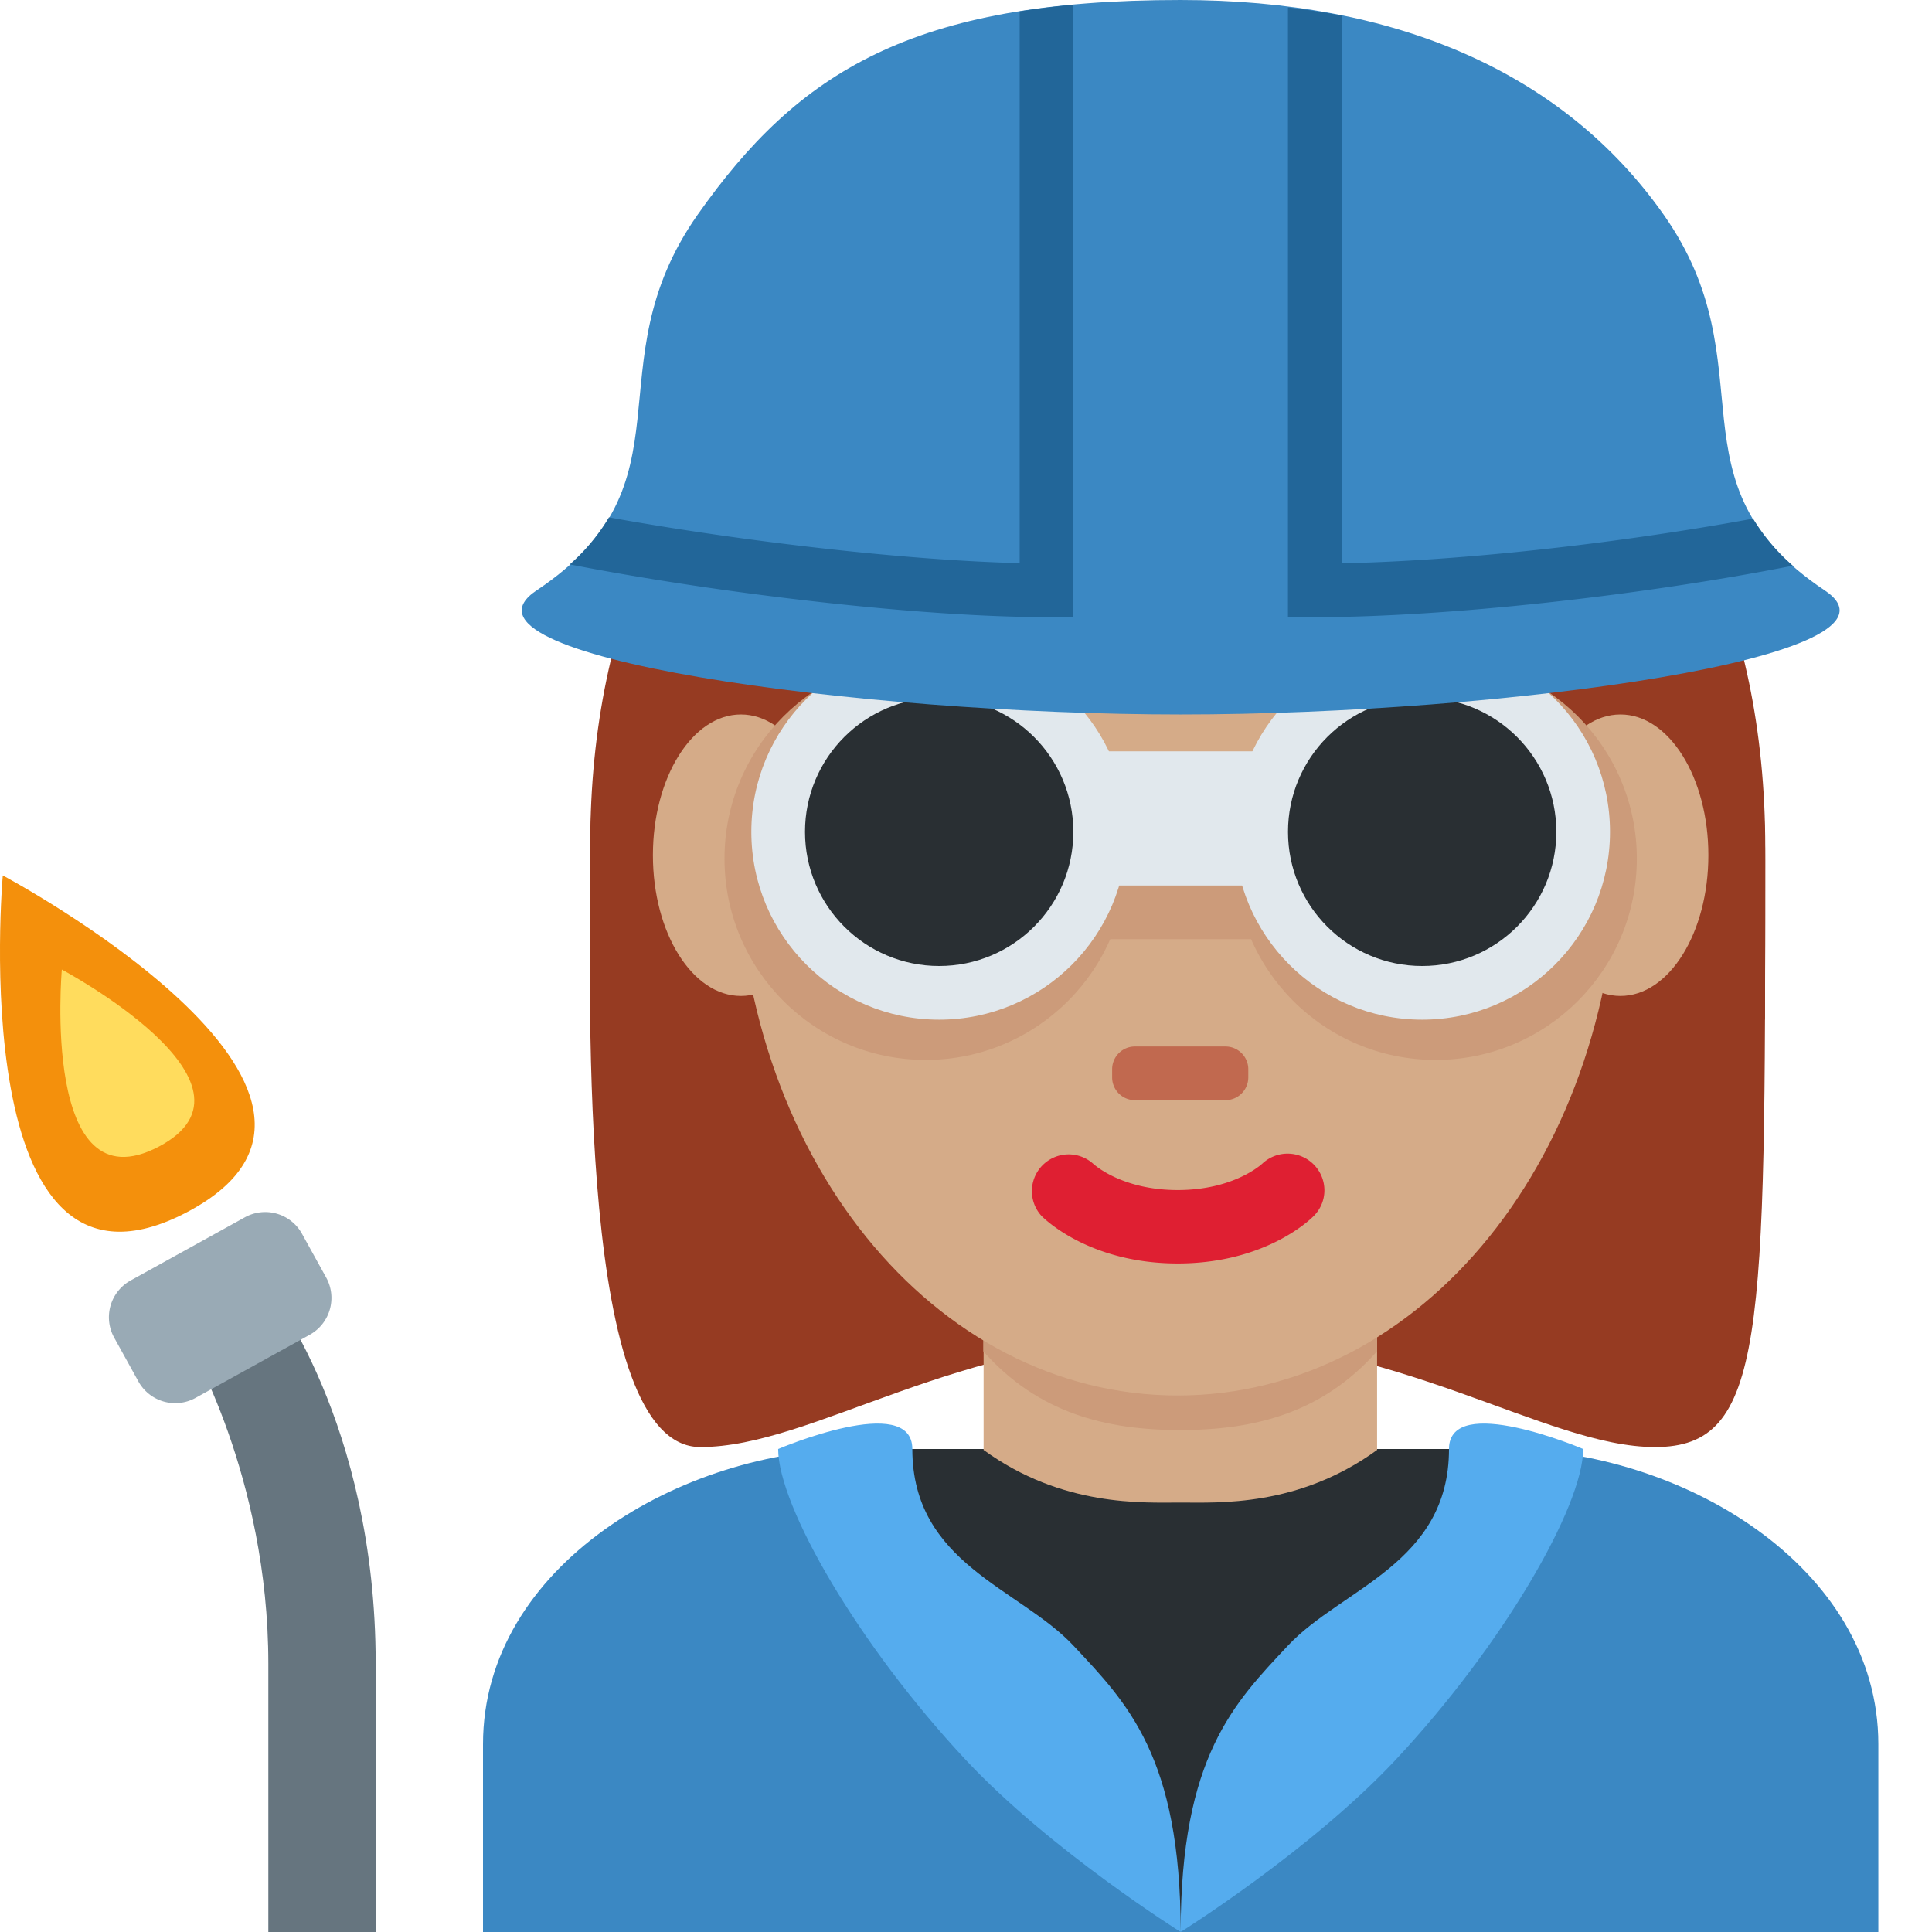
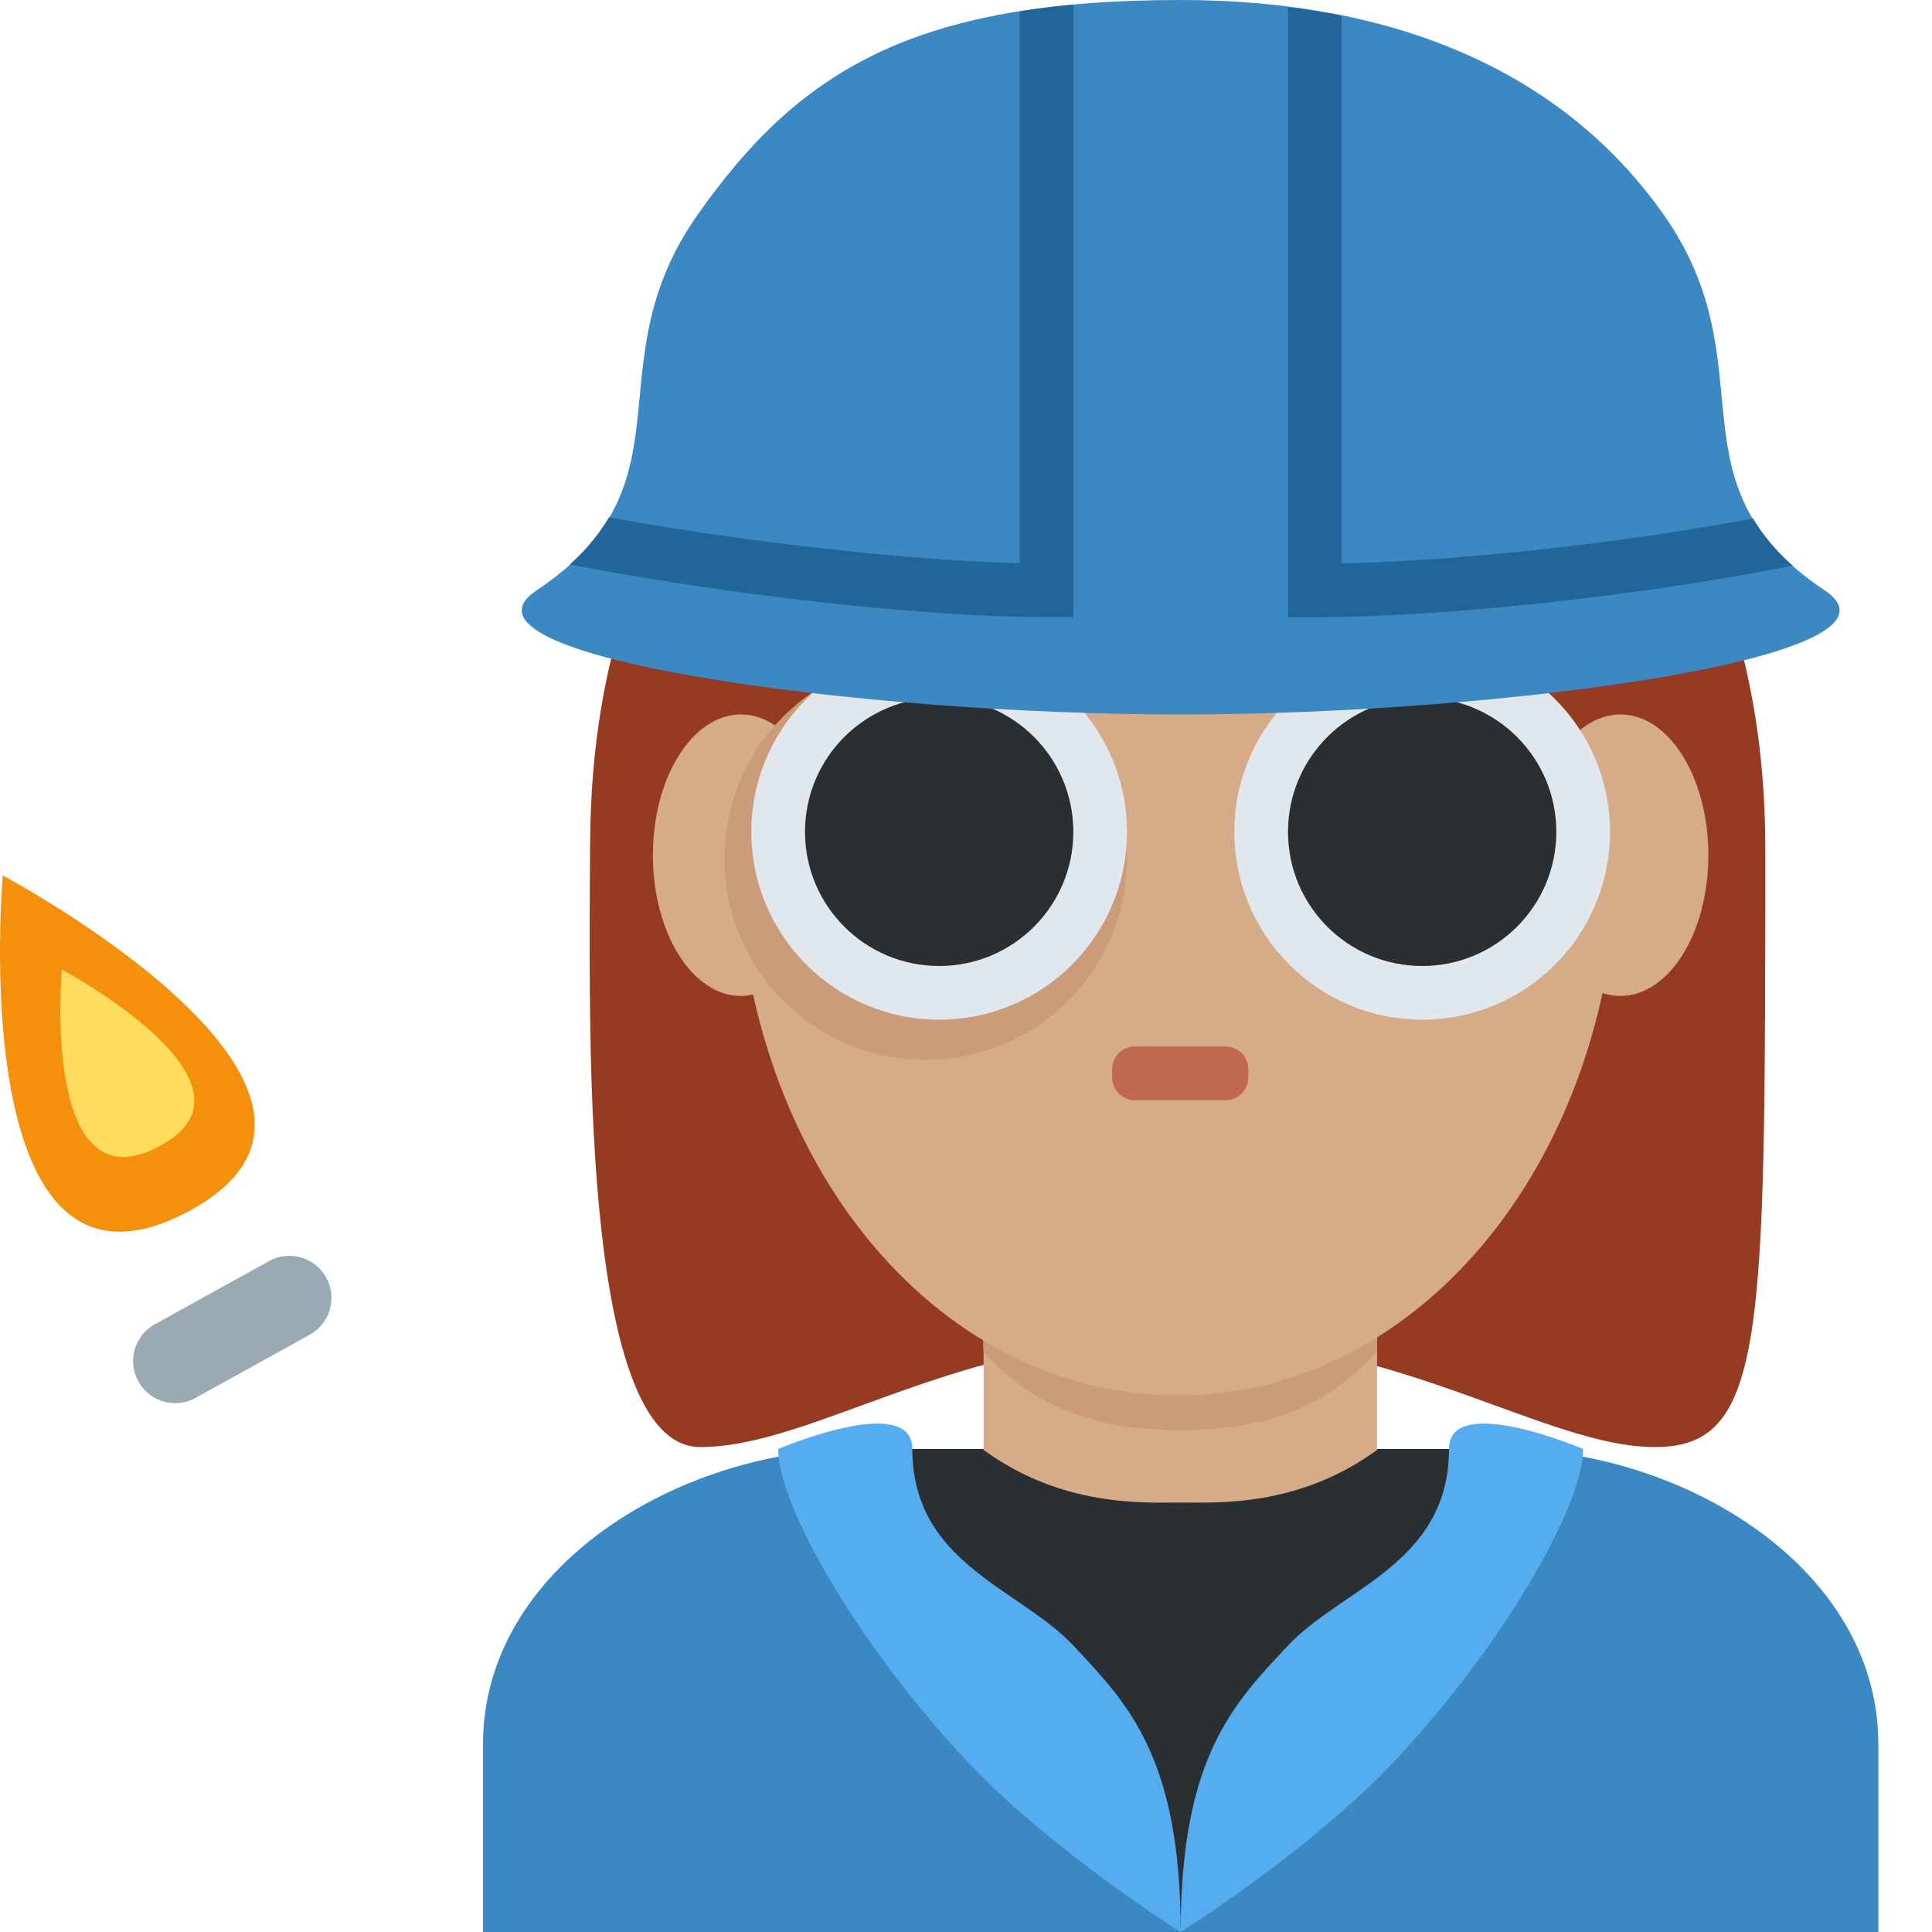
<svg xmlns="http://www.w3.org/2000/svg" width="800px" height="800px" viewBox="0 0 36 36" aria-hidden="true" role="img" class="iconify iconify--twemoji" preserveAspectRatio="xMidYMid meet">
  <path fill="#3B88C3" d="M35 36v-3.5c0-3.314-3.685-5.5-7-5.5H16c-3.313 0-7 2.186-7 5.5V36h26z" />
  <path fill="#292F33" d="M22 35.999L16 27h12z" />
  <path fill="#55ACEE" d="M14.5 27c0 1.068 1.5 3.662 3.5 5.798C19.581 34.485 22 36 22 36c0-3.271-1-4.27-2-5.338c-1-1.066-3-1.526-3-3.662c0-1.066-2.5 0-2.5 0m15 0c0 1.068-1.5 3.662-3.5 5.798C24.419 34.485 22 36 22 36c0-3.271 1-4.27 2-5.338c1-1.066 3-1.526 3-3.662c0-1.066 2.5 0 2.5 0" />
  <path fill="#963B22" d="M21.945 5.069c4.105 0 10.947 2.053 10.947 10.947c0 8.896 0 10.948-2.053 10.948s-4.79-2.053-8.895-2.053c-4.105 0-6.785 2.053-8.895 2.053c-2.287 0-2.053-8.211-2.053-10.948c.001-8.894 6.844-10.947 10.949-10.947" />
  <path fill="#D5AB88" d="M18.328 27.018c1.466 1.065 2.964.98 3.672.98s2.194.085 3.66-.98v-3.203h-7.332v3.203z" />
  <path fill="#CC9B7A" d="M18.322 25.179c1.022 1.155 2.29 1.468 3.668 1.468c1.379 0 2.647-.312 3.67-1.468v-2.936h-7.338v2.936z" />
  <path fill="#D5AB88" d="M13.734 15.718c0-5.834 3.676-10.563 8.211-10.563c4.533 0 8.209 4.729 8.209 10.563c0 5.833-3.676 10.285-8.209 10.285c-4.535 0-8.211-4.452-8.211-10.285" />
-   <path fill="#DF1F32" d="M21.945 23.543c-1.606 0-2.447-.794-2.537-.885a.685.685 0 0 1 .961-.974c.035.032.551.491 1.576.491c1.038 0 1.555-.473 1.576-.492a.688.688 0 0 1 .963.02c.26.269.26.691-.004.955c-.089.091-.929.885-2.535.885" />
  <path fill="#C1694F" d="M22.836 20.5h-1.69a.424.424 0 0 1-.423-.423v-.153c0-.233.189-.424.423-.424h1.69c.233 0 .424.19.424.424v.153a.425.425 0 0 1-.424.423" />
  <path fill="#963B22" d="M11.725 19c-.021-1-.044-.224-.044-.465c0-3.422 2.053.494 2.053-1.943c0-2.439 1.368-2.683 2.736-4.051c.685-.685 2.053-2.026 2.053-2.026s3.421 2.067 6.158 2.067c2.736 0 5.474 1.375 5.474 4.112c0 2.736 2.053-1.584 2.053 1.837c0 .244-.022-.531-.04.469h.719c.006-2 .006-1.924.006-3.202c0-8.895-6.842-12.207-10.948-12.207c-4.104 0-10.947 3.257-10.947 12.152c0 .793-.02 1.257.008 3.257h.719z" />
  <path fill="#D5AB88" d="M15.444 15.936c0 1.448-.734 2.622-1.639 2.622s-1.639-1.174-1.639-2.622s.734-2.623 1.639-2.623c.905-.001 1.639 1.174 1.639 2.623m16.389 0c0 1.448-.733 2.622-1.639 2.622c-.905 0-1.639-1.174-1.639-2.622s.733-2.623 1.639-2.623c.906-.001 1.639 1.174 1.639 2.623" />
  <circle fill="#CC9B7A" cx="17.25" cy="16" r="3.75" />
-   <circle fill="#CC9B7A" cx="26.75" cy="16" r="3.75" />
-   <path fill="#CC9B7A" d="M19.5 15h5v2.5h-5z" />
  <circle fill="#E1E8ED" cx="17.5" cy="15.5" r="3.5" />
  <circle fill="#E1E8ED" cx="26.5" cy="15.5" r="3.5" />
-   <path fill="#E1E8ED" d="M19.5 14h5v2.5h-5z" />
  <circle fill="#292F33" cx="17.5" cy="15.5" r="2.5" />
  <circle fill="#292F33" cx="26.5" cy="15.5" r="2.5" />
-   <path fill="#66757F" d="M5 24l-1.5 1S5 27.5 5 31v5h2v-5c0-4.5-2-7-2-7z" />
-   <path fill="#99AAB5" d="M6.079 23.807a.785.785 0 0 1-.307 1.064l-2.13 1.178a.784.784 0 0 1-1.064-.309l-.451-.816a.783.783 0 0 1 .307-1.064l2.13-1.178a.783.783 0 0 1 1.064.309l.451.816z" />
+   <path fill="#99AAB5" d="M6.079 23.807a.785.785 0 0 1-.307 1.064l-2.13 1.178a.784.784 0 0 1-1.064-.309a.783.783 0 0 1 .307-1.064l2.13-1.178a.783.783 0 0 1 1.064.309l.451.816z" />
  <path fill="#F4900C" d="M3.49 22.584C7.678 20.375.052 16.313.052 16.313s-.75 8.48 3.438 6.271z" />
  <path fill="#FFDC5D" d="M2.96 21.365c2.202-1.162-1.808-3.299-1.808-3.299s-.394 4.459 1.808 3.299z" />
  <path fill="#3B88C3" d="M34 11c-3-2-1.008-4.169-3-7c-1.874-2.663-5-4-9.003-4C17 0 14.874 1.337 13 4c-1.992 2.831 0 5-3 7c-1.861 1.24 6 2.313 12 2.313S35.861 12.24 34 11" />
  <path fill="#269" d="M20 11.5V.088c-.35.032-.683.074-1 .124v10.281c-2.09-.05-5.124-.396-7.653-.853a3.67 3.67 0 0 1-.73.877c2.911.565 6.596.982 8.883.982h.5zm4.5 0c2.421 0 6.037-.393 8.907-.959a3.73 3.73 0 0 1-.741-.877c-2.431.448-5.371.787-7.667.832V.292c-.323-.066-.66-.112-1-.155V11.5h.501z" />
</svg>